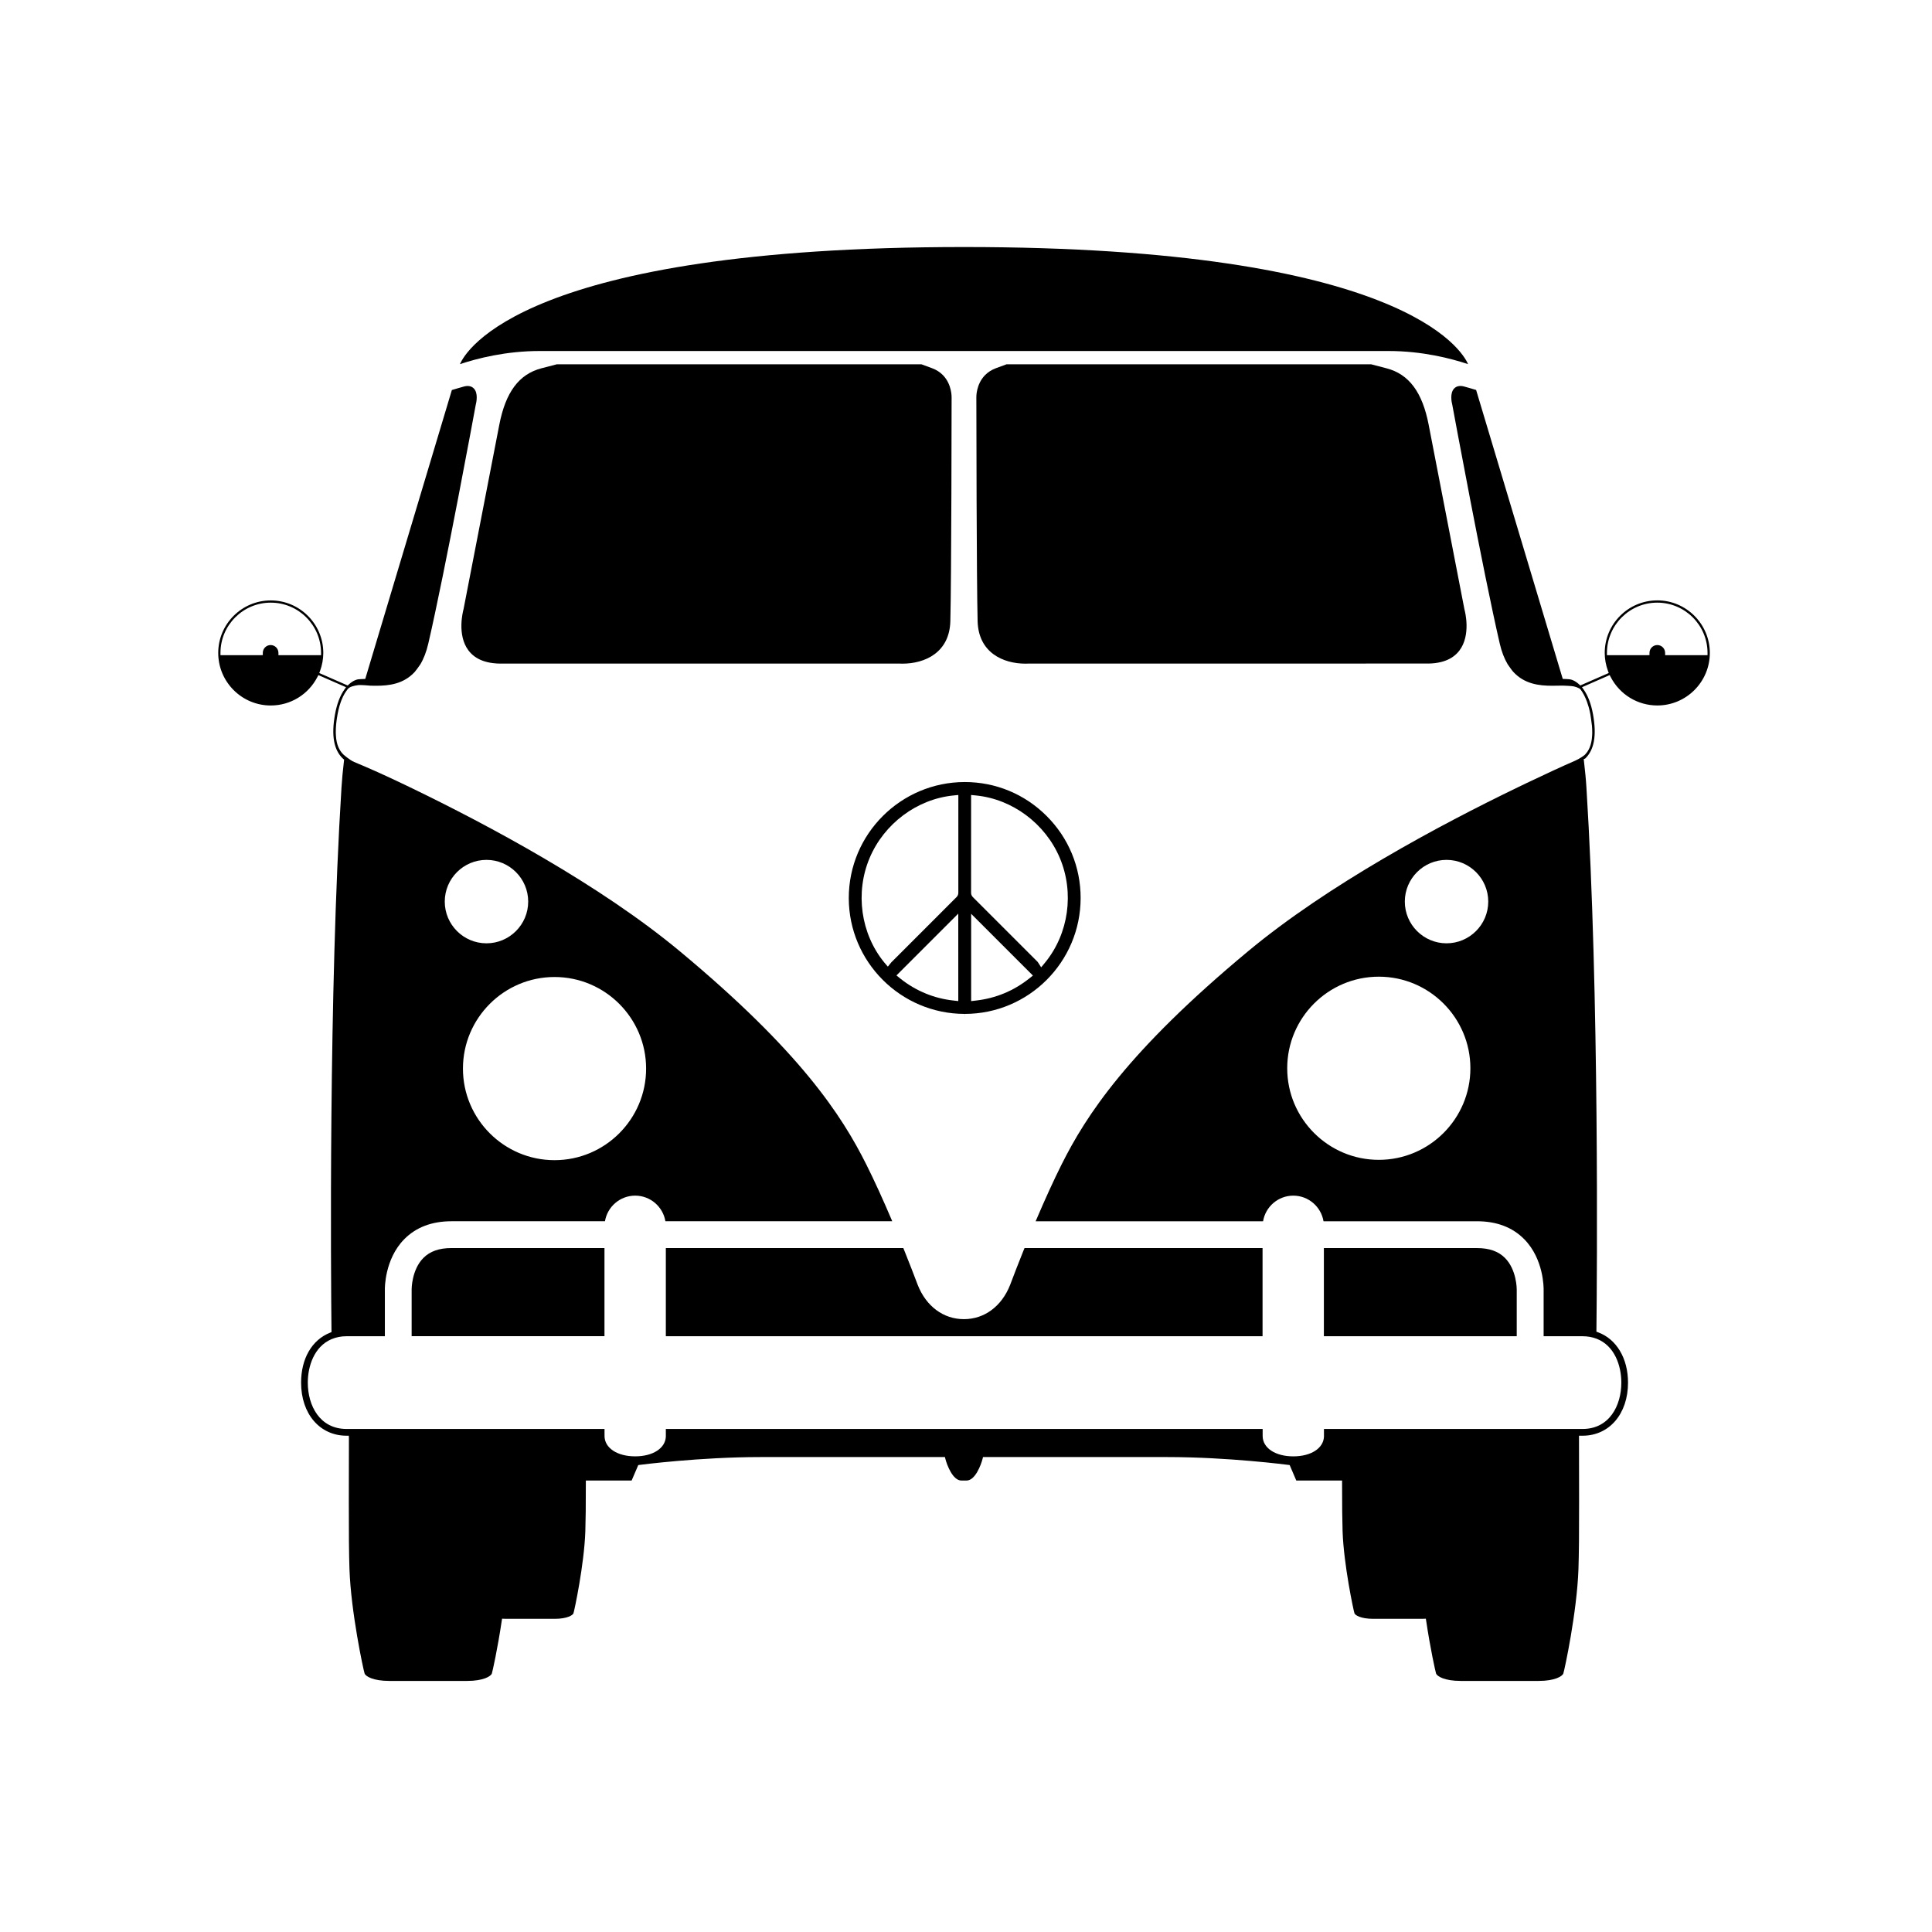
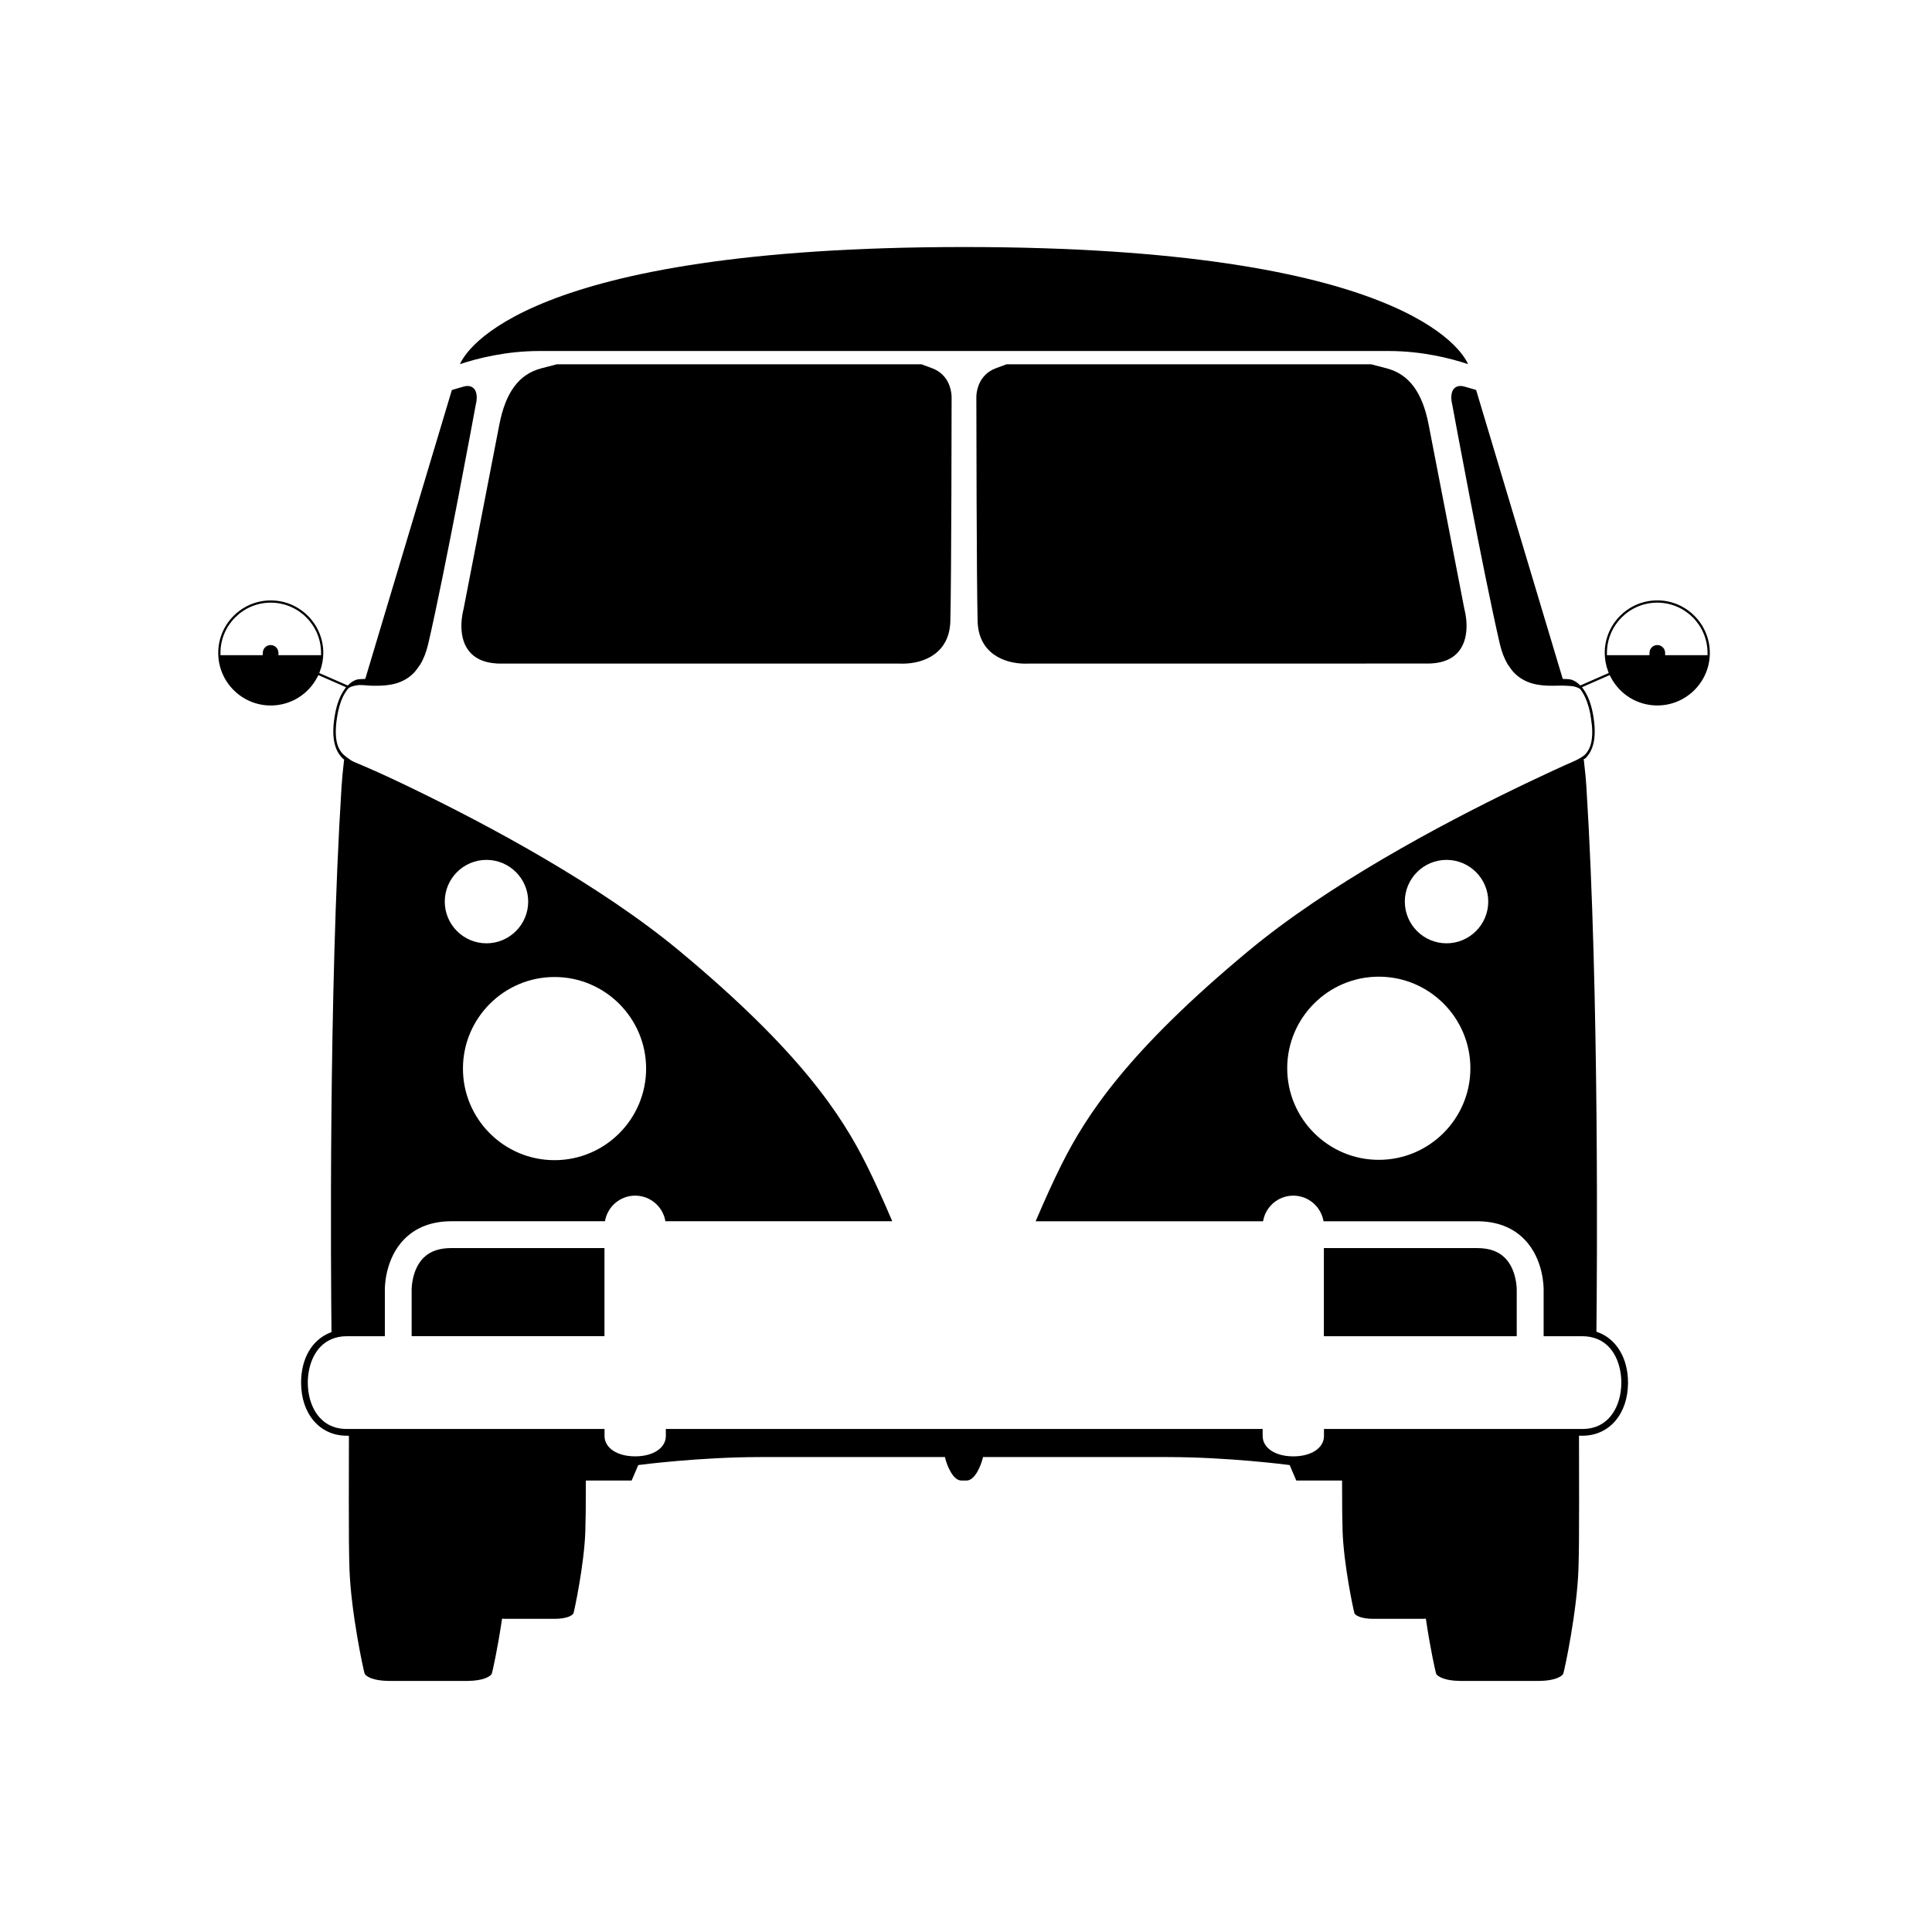
<svg xmlns="http://www.w3.org/2000/svg" fill="#000000" width="800px" height="800px" version="1.1" viewBox="144 144 512 512">
  <g>
-     <path d="m399.67 351.25c-16.953 0.008-30.734 13.789-30.734 30.73 0.004 16.93 13.781 30.707 30.715 30.715l0.016 1.184v-1.184c16.934 0 30.711-13.781 30.711-30.719 0.004-8.199-3.191-15.914-9-21.719-5.801-5.809-13.512-9.008-21.707-9.008zm1.691 58.055v-23.141l16.371 16.371-1.043 0.824c-4.102 3.246-8.812 5.195-14.012 5.793zm-3.406-0.012-1.312-0.145c-2.477-0.27-4.883-0.875-7.156-1.789-2.516-1.016-4.832-2.375-6.891-4.031l-1.027-0.828 16.383-16.383zm21.965-8.941-0.918-1.43c-5.723-5.723-11.445-11.449-17.172-17.168-0.32-0.32-0.484-0.715-0.484-1.172l0.004-25.902 1.305 0.129c9.648 0.957 18.363 7.457 22.207 16.559 3.887 9.207 2.352 20.094-3.906 27.727zm-40.633-0.184-0.938-1.094c-6.246-7.625-7.773-18.5-3.887-27.707 3.844-9.102 12.559-15.602 22.207-16.559l1.301-0.129v3.719c0 7.406 0 14.812-0.004 22.219 0 0.406-0.168 0.816-0.453 1.102l-17.312 17.316z" />
-     <path d="m287.49 241.6c-5.949 1.551-9.5 6.316-11.176 14.996-3.156 16.355-8.414 43.402-9.336 48.152l-0.129 0.668c-0.199 0.73-1.762 6.887 1.305 10.961 0.219 0.289 0.465 0.574 0.734 0.84 1.066 1.062 2.473 1.816 4.184 2.234l0.059 0.016c0.457 0.109 0.945 0.199 1.453 0.262 0.797 0.094 1.406 0.133 2.012 0.133l105.82-0.004c0.059 0.004 0.305 0.02 0.723 0.02 6.004 0 12.496-2.957 12.711-11.25 0.293-11.07 0.336-58.832 0.336-59.273 0.004-0.059 0.105-3.449-2.266-5.902-0.793-0.824-1.77-1.453-2.898-1.867l-2.832-1.043h-96.625z" />
+     <path d="m287.49 241.6c-5.949 1.551-9.5 6.316-11.176 14.996-3.156 16.355-8.414 43.402-9.336 48.152l-0.129 0.668c-0.199 0.73-1.762 6.887 1.305 10.961 0.219 0.289 0.465 0.574 0.734 0.84 1.066 1.062 2.473 1.816 4.184 2.234l0.059 0.016c0.457 0.109 0.945 0.199 1.453 0.262 0.797 0.094 1.406 0.133 2.012 0.133l105.82-0.004c0.059 0.004 0.305 0.02 0.723 0.02 6.004 0 12.496-2.957 12.711-11.25 0.293-11.07 0.336-58.832 0.336-59.273 0.004-0.059 0.105-3.449-2.266-5.902-0.793-0.824-1.77-1.453-2.898-1.867l-2.832-1.043h-96.625" />
    <path d="m399.45 237.02h0.043 112.48c8.914 0 16.523 1.961 21.082 3.481-1.531-3.539-17.184-31.035-133.6-31.035-116.64 0-132.09 27.598-133.56 31.035 4.559-1.516 12.168-3.481 21.082-3.481h112.48z" />
    <path d="m522.62 256.6c-1.676-8.68-5.227-13.445-11.176-14.996l-4.074-1.062h-96.625l-2.832 1.043c-1.133 0.418-2.109 1.047-2.902 1.867-2.367 2.453-2.269 5.793-2.269 5.824 0.008 5.035 0.059 48.707 0.336 59.352 0.219 8.293 6.707 11.25 12.711 11.25 0.309 0 0.523-0.008 0.578-0.016l106.27-0.016c0.539-0.008 1.066-0.043 1.621-0.109 0.594-0.074 1.082-0.16 1.539-0.27 1.738-0.418 3.164-1.176 4.242-2.25 0.277-0.277 0.52-0.551 0.734-0.84 3.062-4.07 1.504-10.23 1.312-10.918-0.293-1.531-6.086-31.336-9.469-48.859z" />
-     <path d="m478.59 498.11v-23.359h-63.082l-0.336 0.816c-1.457 3.633-2.598 6.609-3.297 8.465l-0.184 0.484c-2.246 5.688-6.824 9.074-12.242 9.074-5.422 0-9.996-3.387-12.238-9.062l-0.195-0.512c-0.703-1.863-1.844-4.836-3.297-8.457-0.094-0.238-0.207-0.516-0.328-0.809h-62.938v23.359z" />
    <path d="m263.62 474.75c-3.242 0-5.668 0.855-7.418 2.617-3.117 3.141-3.113 8.242-3.113 8.293v12.445h51.102v-23.359z" />
    <path d="m545.95 498.11v-12.398c0-0.098 0.004-5.199-3.113-8.34-1.75-1.762-4.172-2.617-7.418-2.617h-40.578v23.359z" />
    <path d="m583.19 303.11c-7.676 0-13.922 6.246-13.922 13.922 0 1.617 0.293 3.231 0.871 4.797l0.191 0.523-7.535 3.305-0.285-0.266c-1.18-1.094-2.164-1.297-2.176-1.297l-0.426-0.078c-0.141-0.008-0.344-0.023-0.637-0.051-0.16-0.016-0.332-0.02-0.504-0.023l-0.625-0.02-0.121-0.41-22.535-75.16-0.121-0.406-0.18-0.602-1.598-0.469c-0.863-0.25-1.23-0.355-1.582-0.449-1.094-0.293-1.988-0.125-2.602 0.492-1.23 1.23-0.715 3.676-0.527 4.394 0.336 1.816 8.059 43.715 12.574 63.254 0.488 2.113 1.191 3.949 2.086 5.457 0.414 0.602 1.195 1.715 1.465 1.992 2.981 3.273 6.883 3.715 10.305 3.715 0.52 0 1.02-0.012 1.488-0.02 0.422-0.008 0.82-0.016 1.184-0.016l0.297 0.004c0.227 0.008 2.144 0.07 2.746 0.195 0.961 0.203 1.613 0.609 1.641 0.625l0.16 0.145c0.672 0.887 1.254 1.984 1.727 3.269l0.469 1.453c0.168 0.594 0.309 1.215 0.438 1.887 0.02 0.117 0.363 2.371 0.422 3.035 0.055 0.641 0.082 1.262 0.078 1.852l-0.008 0.352c0 0.016-0.047 1.008-0.113 1.422-0.309 2.305-1.184 3.438-1.914 4.168-0.109 0.09-1.25 0.949-2.496 1.492-3.43 1.492-7.613 3.422-12.797 5.898l-2.453 1.18c-20.914 10.105-50.285 25.844-71.41 43.41-31.941 26.555-42.93 43.5-49.465 56.574-2.062 4.125-4.312 9.047-6.691 14.629l-0.152 0.363h60.266c0.641-3.848 3.981-6.789 8.008-6.789 4.023 0 7.367 2.945 8.012 6.789h40.695c5.195 0 9.41 1.609 12.523 4.781 5.207 5.305 5.117 13.031 5.113 13.355v12.332h10.312c1.328 0 2.578 0.223 3.719 0.66 4.836 1.863 6.559 7.231 6.559 11.629 0 6.117-3.176 12.289-10.273 12.289h-68.531v2.051c-0.145 3.074-3.441 5.207-8.121 5.207-4.785 0-8.129-2.227-8.129-5.418 0-0.062 0.004-0.125 0.008-0.188l-0.008-0.172v-1.48l-158.16-0.004v2.051c-0.145 3.074-3.445 5.207-8.121 5.207-4.785 0-8.129-2.227-8.129-5.418 0-0.062 0.004-0.125 0.008-0.188l-0.008-0.172v-1.48h-68.363c-7.098 0-10.273-6.172-10.273-12.289 0-4.266 1.645-9.523 6.266-11.5 1.227-0.523 2.574-0.789 4.008-0.789h10.152v-12.398c-0.008-0.258-0.09-7.984 5.113-13.289 3.113-3.172 7.324-4.781 12.52-4.781h40.695c0.641-3.848 3.984-6.789 8.008-6.789 4.023 0 7.367 2.945 8.008 6.789h60.113c-0.094-0.227-0.152-0.367-0.152-0.367-2.371-5.57-4.625-10.492-6.691-14.625-6.535-13.07-17.523-30.016-49.465-56.574-21.133-17.57-50.504-33.305-71.418-43.41l-3.367-1.609c-4.168-1.973-7.93-3.648-11.496-5.125-1.105-0.453-2.777-1.906-2.848-1.969-0.746-0.754-1.605-1.879-1.914-4.176-0.07-0.438-0.109-1.508-0.113-1.625-0.008-0.668 0.023-1.375 0.09-2.117l0.023-0.23c0.078-0.961 0.344-2.426 0.355-2.488l0.051-0.281c0.125-0.656 0.277-1.293 0.445-1.891l0.051-0.18c0.152-0.555 0.473-1.391 0.473-1.391 0.566-1.457 1.172-2.281 1.5-2.727l0.148-0.199c0.504-0.699 1.734-0.949 2.746-1.09 0.738-0.105 3.246 0.133 3.332 0.141 0.426 0.008 0.926 0.02 1.449 0.02 3.398 0 7.273-0.434 10.242-3.644 0.246-0.258 1.043-1.363 1.488-2.004 0.902-1.496 1.621-3.363 2.121-5.516 4.516-19.527 12.238-61.438 12.562-63.211 0.195-0.762 0.715-3.203-0.52-4.434-0.617-0.617-1.508-0.785-2.606-0.488-0.348 0.094-0.715 0.199-1.605 0.457l-1.582 0.469-22.953 76.566-0.625 0.02c-0.172 0.004-0.348 0.008-0.504 0.023-0.387 0.035-0.617 0.051-0.754 0.055l-0.32 0.074c-0.008 0.004-0.992 0.203-2.168 1.297l-0.285 0.266-7.527-3.301 0.191-0.523c0.578-1.566 0.871-3.18 0.871-4.797 0-7.676-6.246-13.922-13.922-13.922s-13.922 6.246-13.922 13.922c0 7.676 6.246 13.922 13.922 13.922 5.219 0 9.961-2.898 12.367-7.562l0.258-0.492 7.324 3.211-0.422 0.594c-1.164 1.633-2 3.84-2.496 6.562-1.027 5.648-0.328 9.512 2.133 11.805l0.277 0.219-0.121 1.105c-0.223 2.023-0.418 3.769-0.574 6.281-3.426 54.492-2.809 129.46-2.652 143.93l0.004 0.406-0.375 0.152c-4.812 1.914-7.684 6.863-7.684 13.238 0 8.281 4.957 14.066 12.051 14.066h0.594l0.031 0.594-0.027 16.848c-0.016 8.129 0.043 14.156 0.172 17.922 0.391 11.371 3.699 26.773 4.008 27.648 0.27 0.766 2.277 1.973 6.516 1.973h20.695c4.242 0 6.246-1.211 6.516-1.973 0.156-0.445 1.5-6.453 2.625-13.996l0.078-0.523 0.727 0.027c0.113 0.008 0.23 0.012 0.355 0.012h12.836c3.391 0 4.836-0.988 5.004-1.469 0.242-0.703 2.84-12.875 3.144-21.699 0.094-2.754 0.141-7.09 0.137-12.887v-0.594h12.133l1.758-4.098 0.336-0.047c0.156-0.02 15.922-2.078 32.07-2.078h48.863l0.113 0.449c0.402 1.605 1.953 5.773 4.246 5.773h1.375c2.297 0 3.84-4.168 4.246-5.773l0.113-0.449h48.867c16.145 0 31.91 2.059 32.066 2.078l0.336 0.047 1.754 4.098h12.133v0.594c-0.004 5.797 0.043 10.133 0.137 12.887 0.305 8.824 2.902 20.996 3.144 21.699 0.168 0.48 1.609 1.469 5.004 1.469h12.836c0.125 0 0.238-0.008 0.355-0.012l0.727-0.027 0.078 0.523c1.125 7.539 2.469 13.551 2.625 13.996 0.27 0.766 2.273 1.973 6.516 1.973h20.695c4.242 0 6.246-1.211 6.516-1.973 0.309-0.875 3.617-16.277 4.008-27.648 0.129-3.785 0.188-9.812 0.172-17.922l-0.027-17.441h0.941c7.094 0 12.051-5.785 12.051-14.066 0-6.441-3.059-11.562-7.981-13.355l-0.395-0.145 0.004-0.418c0.16-14.457 0.773-89.336-2.652-143.81-0.156-2.496-0.348-4.223-0.574-6.227l-0.141-1.289 0.367-0.129c2.43-2.316 3.109-6.16 2.09-11.77-0.492-2.719-1.332-4.926-2.492-6.559l-0.422-0.594 7.332-3.215 0.258 0.492c2.41 4.664 7.148 7.562 12.367 7.562 7.676 0 13.922-6.246 13.922-13.922-0.008-7.676-6.258-13.93-13.934-13.93zm-73.793 148.26c-13.383 0-24.273-10.887-24.273-24.27s10.887-24.27 24.273-24.27c13.383 0 24.27 10.887 24.27 24.27s-10.887 24.27-24.27 24.27zm17.949-57.383c-6.098 0-11.055-4.957-11.055-11.055 0-6.094 4.961-11.055 11.055-11.055s11.055 4.961 11.055 11.055c-0.004 6.094-4.961 11.055-11.055 11.055zm-212.12 33.199c0 13.383-10.887 24.27-24.27 24.27s-24.27-10.887-24.27-24.27c0-13.383 10.887-24.27 24.27-24.27s24.27 10.887 24.27 24.27zm-42.305-55.309c6.094 0 11.055 4.961 11.055 11.055s-4.961 11.055-11.055 11.055c-6.098 0-11.055-4.957-11.055-11.055 0-6.094 4.957-11.055 11.055-11.055zm-55.133-54.25v-0.594c0.004-1.16-0.93-2.09-2.07-2.09-1.145 0-2.074 0.93-2.074 2.074v0.594l-0.59 0.016h-10.629v-0.594c0-7.352 5.981-13.328 13.328-13.328 7.352 0 13.328 5.981 13.328 13.328v0.594zm367.49 0v-0.594c0-1.16-0.93-2.09-2.074-2.09s-2.074 0.93-2.074 2.074v0.594l-0.59 0.016h-10.684v-0.594c0-7.352 5.981-13.328 13.328-13.328 7.352 0 13.328 5.981 13.328 13.328v0.594z" />
  </g>
</svg>